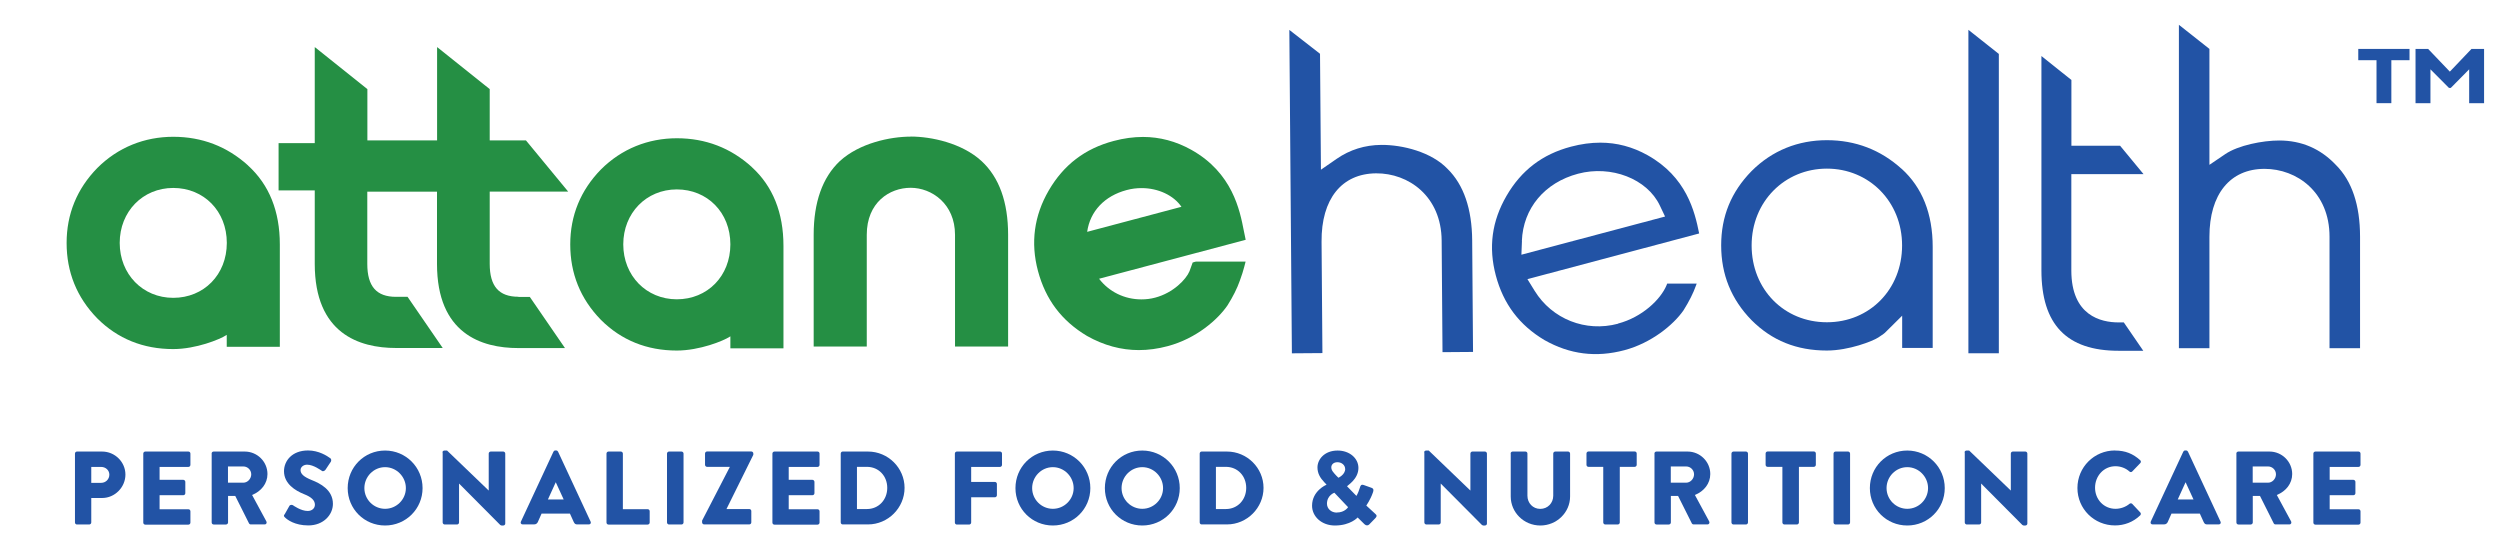
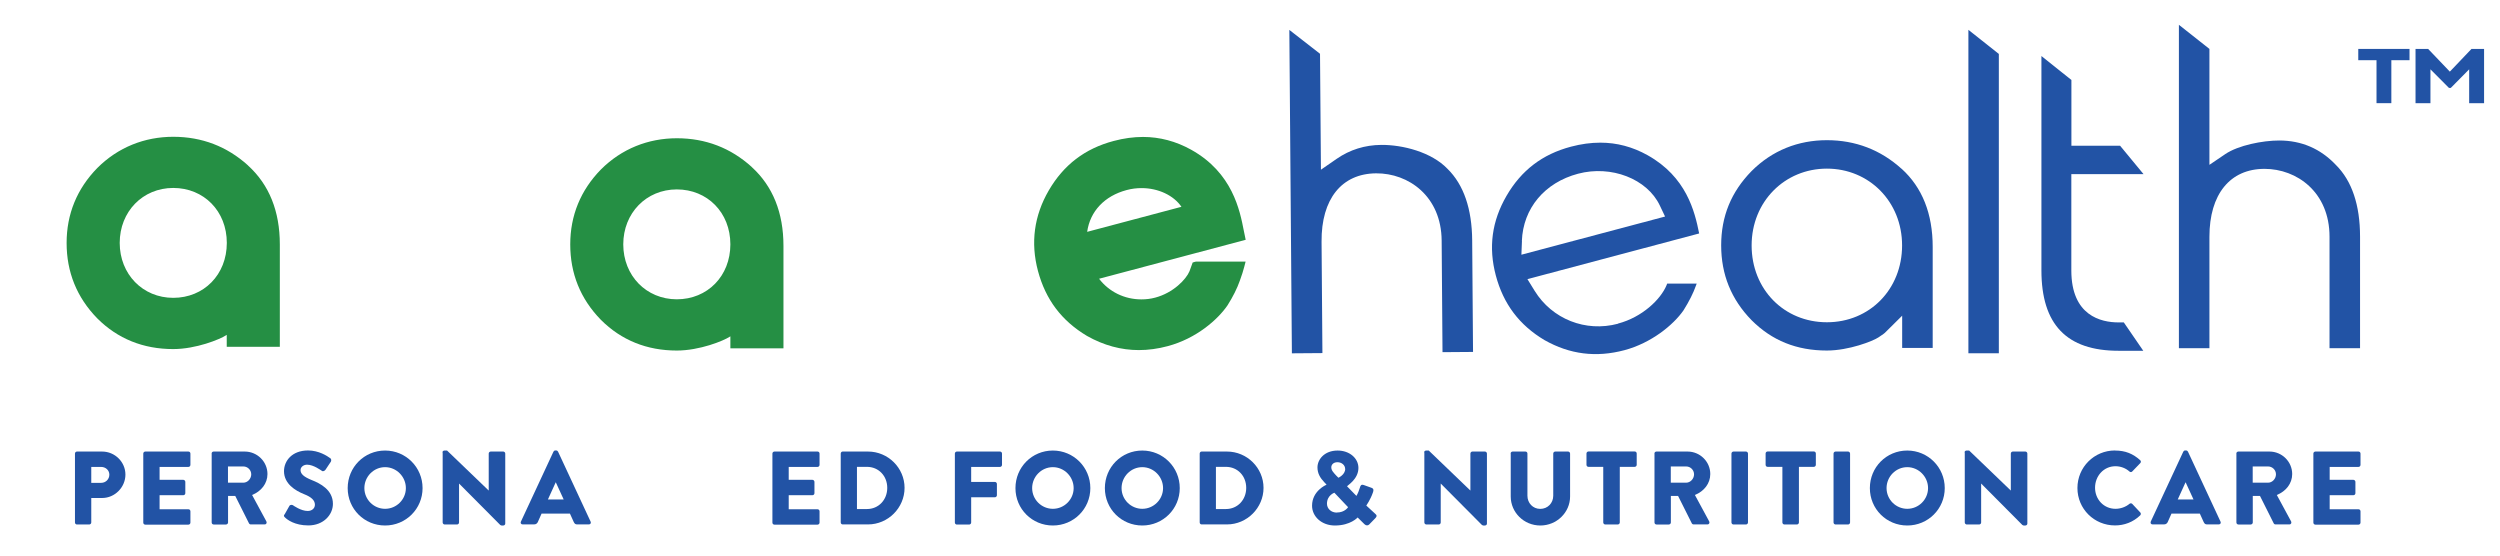
<svg xmlns="http://www.w3.org/2000/svg" id="Layer_1" version="1.1" viewBox="0 0 323.5 72">
  <defs>
    <style>
      .st0 {
        fill: #258f44;
      }

      .st1 {
        fill: #2253a5;
      }
    </style>
  </defs>
  <g>
    <g>
      <path class="st1" d="M9.7,58.69c0-.13.11-.26.26-.26h3.25c1.66,0,3.02,1.35,3.02,2.98s-1.36,3.03-3.01,3.03h-1.41v3.17c0,.13-.12.26-.26.26h-1.59c-.15,0-.26-.12-.26-.26v-8.92ZM13.09,62.48c.58,0,1.06-.46,1.06-1.06,0-.57-.48-1-1.06-1h-1.28v2.06h1.28Z" />
      <path class="st1" d="M18.54,58.69c0-.13.11-.26.26-.26h5.58c.15,0,.26.12.26.26v1.47c0,.13-.11.26-.26.26h-3.73v1.67h3.07c.13,0,.26.12.26.26v1.47c0,.15-.12.26-.26.26h-3.07v1.82h3.73c.15,0,.26.12.26.26v1.47c0,.13-.11.26-.26.26h-5.58c-.15,0-.26-.12-.26-.26v-8.92Z" />
      <path class="st1" d="M27.38,58.69c0-.13.11-.26.26-.26h4.03c1.62,0,2.94,1.31,2.94,2.91,0,1.24-.82,2.24-1.99,2.71l1.85,3.42c.09.18,0,.39-.23.39h-1.79c-.11,0-.19-.07-.22-.12l-1.79-3.57h-.93v3.44c0,.13-.12.26-.26.26h-1.6c-.15,0-.26-.12-.26-.26v-8.92ZM31.49,62.46c.55,0,1.02-.51,1.02-1.08s-.47-1.02-1.02-1.02h-1.99v2.1h1.99Z" />
      <path class="st1" d="M36.82,66.58l.63-1.12c.11-.17.36-.15.46-.08.05.03,1.02.74,1.91.74.54,0,.93-.34.93-.81,0-.57-.47-1-1.39-1.36-1.16-.46-2.61-1.36-2.61-2.98,0-1.33,1.04-2.68,3.11-2.68,1.4,0,2.48.71,2.88,1.01.16.09.13.34.08.43l-.69,1.04c-.09.15-.34.27-.46.17-.12-.07-1.1-.81-1.93-.81-.48,0-.85.32-.85.69,0,.5.4.88,1.47,1.31,1.05.42,2.72,1.24,2.72,3.07,0,1.39-1.2,2.79-3.18,2.79-1.75,0-2.72-.73-3.03-1.04-.13-.14-.18-.19-.07-.38Z" />
      <path class="st1" d="M49.83,58.3c2.69,0,4.85,2.17,4.85,4.86s-2.16,4.84-4.85,4.84-4.84-2.14-4.84-4.84,2.14-4.86,4.84-4.86ZM49.83,65.84c1.48,0,2.69-1.21,2.69-2.68s-1.21-2.71-2.69-2.71-2.68,1.23-2.68,2.71,1.21,2.68,2.68,2.68Z" />
      <path class="st1" d="M57.25,58.54c0-.13.12-.24.26-.24h.34l5.38,5.17h.01v-4.78c0-.13.11-.26.26-.26h1.62c.13,0,.26.12.26.26v9.07c0,.13-.12.24-.26.24h-.22s-.15-.04-.17-.07l-5.32-5.35h-.01v5.03c0,.13-.11.26-.26.26h-1.6c-.13,0-.26-.12-.26-.26v-9.07Z" />
      <path class="st1" d="M67.4,67.51l4.22-9.07c.04-.08.13-.15.23-.15h.13c.09,0,.19.07.23.15l4.22,9.07c.08.17-.03.35-.23.35h-1.5c-.24,0-.35-.08-.47-.34l-.48-1.06h-3.67l-.48,1.08c-.07.16-.22.32-.49.32h-1.48c-.2,0-.31-.18-.23-.35ZM72.94,64.63l-1.02-2.22h-.01l-1.01,2.22h2.05Z" />
-       <path class="st1" d="M78.48,58.69c0-.13.11-.26.26-.26h1.6c.13,0,.26.12.26.26v7.2h3.21c.15,0,.26.12.26.26v1.47c0,.13-.11.26-.26.26h-5.07c-.15,0-.26-.12-.26-.26v-8.92Z" />
-       <path class="st1" d="M86.31,58.69c0-.13.12-.26.26-.26h1.62c.13,0,.26.12.26.26v8.92c0,.13-.12.26-.26.26h-1.62c-.13,0-.26-.12-.26-.26v-8.92Z" />
-       <path class="st1" d="M90.85,67.37l3.58-6.93v-.03h-2.94c-.13,0-.26-.12-.26-.26v-1.47c0-.13.12-.26.26-.26h5.73c.14,0,.26.12.26.26v.17l-3.46,6.99v.03h2.94c.15,0,.26.12.26.26v1.47c0,.13-.11.26-.26.26h-5.85c-.13,0-.26-.12-.26-.26v-.24Z" />
      <path class="st1" d="M99.95,58.69c0-.13.11-.26.26-.26h5.58c.15,0,.26.12.26.26v1.47c0,.13-.11.26-.26.26h-3.73v1.67h3.07c.13,0,.26.12.26.26v1.47c0,.15-.12.26-.26.26h-3.07v1.82h3.73c.15,0,.26.12.26.26v1.47c0,.13-.11.26-.26.26h-5.58c-.15,0-.26-.12-.26-.26v-8.92Z" />
      <path class="st1" d="M108.79,58.69c0-.13.11-.26.24-.26h3.29c2.6,0,4.73,2.12,4.73,4.7s-2.13,4.73-4.73,4.73h-3.29c-.13,0-.24-.12-.24-.26v-8.92ZM112.18,65.87c1.52,0,2.63-1.2,2.63-2.74s-1.11-2.72-2.63-2.72h-1.29v5.46h1.29Z" />
      <path class="st1" d="M123.56,58.69c0-.13.11-.26.26-.26h5.58c.15,0,.26.12.26.26v1.47c0,.13-.11.26-.26.26h-3.73v1.94h3.07c.13,0,.26.12.26.26v1.47c0,.13-.12.26-.26.26h-3.07v3.27c0,.13-.12.26-.26.26h-1.59c-.15,0-.26-.12-.26-.26v-8.92Z" />
      <path class="st1" d="M136.24,58.3c2.69,0,4.85,2.17,4.85,4.86s-2.16,4.84-4.85,4.84-4.84-2.14-4.84-4.84,2.14-4.86,4.84-4.86ZM136.24,65.84c1.48,0,2.69-1.21,2.69-2.68s-1.21-2.71-2.69-2.71-2.68,1.23-2.68,2.71,1.21,2.68,2.68,2.68Z" />
      <path class="st1" d="M147.81,58.3c2.69,0,4.85,2.17,4.85,4.86s-2.16,4.84-4.85,4.84-4.84-2.14-4.84-4.84,2.14-4.86,4.84-4.86ZM147.81,65.84c1.48,0,2.69-1.21,2.69-2.68s-1.21-2.71-2.69-2.71-2.68,1.23-2.68,2.71,1.21,2.68,2.68,2.68Z" />
      <path class="st1" d="M155.24,58.69c0-.13.11-.26.24-.26h3.29c2.6,0,4.73,2.12,4.73,4.7s-2.13,4.73-4.73,4.73h-3.29c-.13,0-.24-.12-.24-.26v-8.92ZM158.63,65.87c1.52,0,2.63-1.2,2.63-2.74s-1.11-2.72-2.63-2.72h-1.29v5.46h1.29Z" />
      <path class="st1" d="M171.64,62.73v-.04l-.27-.28c-.54-.57-.89-1.15-.89-1.93,0-1.02.89-2.18,2.61-2.18,1.54,0,2.69,1,2.69,2.25,0,1.48-1.47,2.28-1.47,2.38l1.21,1.24c.17-.28.35-.71.44-1.04.08-.28.16-.5.53-.36l.98.35c.38.13.23.46.18.62-.32.94-.85,1.66-.85,1.68l1.15,1.06c.17.16.31.28-.03.62l-.75.77c-.16.15-.39.17-.61-.04l-.88-.87s-.92,1.04-2.94,1.04c-1.72,0-2.96-1.16-2.96-2.56,0-1.94,1.85-2.71,1.85-2.71ZM172.98,66.32c1.05,0,1.46-.69,1.46-.69l-1.77-1.87s-.96.32-.96,1.42c0,.65.55,1.15,1.27,1.15ZM174.06,60.67c0-.46-.42-.86-1-.86-.5,0-.79.31-.79.66,0,.4.27.66.62,1.05l.3.3s.88-.39.88-1.15Z" />
      <path class="st1" d="M184.28,58.54c0-.13.12-.24.26-.24h.34l5.38,5.17h.01v-4.78c0-.13.11-.26.26-.26h1.62c.13,0,.26.12.26.26v9.07c0,.13-.12.24-.26.24h-.22s-.15-.04-.17-.07l-5.32-5.35h-.01v5.03c0,.13-.11.26-.26.26h-1.6c-.13,0-.26-.12-.26-.26v-9.07Z" />
      <path class="st1" d="M195.47,58.69c0-.13.12-.26.26-.26h1.66c.15,0,.26.12.26.26v5.46c0,.94.7,1.7,1.66,1.7s1.68-.75,1.68-1.7v-5.46c0-.13.11-.26.26-.26h1.66c.13,0,.26.12.26.26v5.56c0,2.05-1.72,3.75-3.85,3.75s-3.83-1.7-3.83-3.75v-5.56Z" />
      <path class="st1" d="M207.48,60.41h-1.93c-.15,0-.26-.12-.26-.26v-1.47c0-.13.11-.26.26-.26h5.98c.15,0,.26.12.26.26v1.47c0,.13-.11.26-.26.26h-1.93v7.2c0,.13-.12.26-.26.26h-1.62c-.13,0-.26-.12-.26-.26v-7.2Z" />
      <path class="st1" d="M214.08,58.69c0-.13.11-.26.26-.26h4.03c1.62,0,2.94,1.31,2.94,2.91,0,1.24-.82,2.24-1.99,2.71l1.85,3.42c.09.18,0,.39-.23.39h-1.79c-.11,0-.19-.07-.22-.12l-1.79-3.57h-.93v3.44c0,.13-.12.26-.26.26h-1.6c-.15,0-.26-.12-.26-.26v-8.92ZM218.19,62.46c.55,0,1.02-.51,1.02-1.08s-.47-1.02-1.02-1.02h-1.99v2.1h1.99Z" />
      <path class="st1" d="M224.05,58.69c0-.13.12-.26.26-.26h1.62c.13,0,.26.12.26.26v8.92c0,.13-.12.26-.26.26h-1.62c-.13,0-.26-.12-.26-.26v-8.92Z" />
      <path class="st1" d="M230.66,60.41h-1.93c-.15,0-.26-.12-.26-.26v-1.47c0-.13.11-.26.26-.26h5.98c.15,0,.26.12.26.26v1.47c0,.13-.11.26-.26.26h-1.93v7.2c0,.13-.12.26-.26.26h-1.62c-.13,0-.26-.12-.26-.26v-7.2Z" />
      <path class="st1" d="M237.26,58.69c0-.13.12-.26.26-.26h1.62c.13,0,.26.12.26.26v8.92c0,.13-.12.26-.26.26h-1.62c-.13,0-.26-.12-.26-.26v-8.92Z" />
      <path class="st1" d="M246.8,58.3c2.69,0,4.85,2.17,4.85,4.86s-2.16,4.84-4.85,4.84-4.84-2.14-4.84-4.84,2.14-4.86,4.84-4.86ZM246.8,65.84c1.48,0,2.69-1.21,2.69-2.68s-1.21-2.71-2.69-2.71-2.68,1.23-2.68,2.71,1.21,2.68,2.68,2.68Z" />
      <path class="st1" d="M254.21,58.54c0-.13.12-.24.26-.24h.34l5.38,5.17h.01v-4.78c0-.13.11-.26.26-.26h1.62c.13,0,.26.12.26.26v9.07c0,.13-.12.24-.26.24h-.22s-.15-.04-.17-.07l-5.32-5.35h-.01v5.03c0,.13-.11.26-.26.26h-1.6c-.13,0-.26-.12-.26-.26v-9.07Z" />
      <path class="st1" d="M273.68,58.3c1.35,0,2.34.42,3.26,1.25.12.11.12.27.01.38l-1.05,1.09c-.09.09-.24.09-.34,0-.5-.45-1.16-.69-1.82-.69-1.52,0-2.64,1.27-2.64,2.78s1.13,2.73,2.65,2.73c.63,0,1.32-.23,1.81-.65.09-.08.27-.08.35.01l1.05,1.12c.09.09.08.27-.01.36-.92.89-2.08,1.31-3.27,1.31-2.69,0-4.86-2.14-4.86-4.84s2.17-4.86,4.86-4.86Z" />
      <path class="st1" d="M278.3,67.51l4.22-9.07c.04-.08.13-.15.23-.15h.14c.09,0,.19.07.23.15l4.22,9.07c.08.17-.03.35-.23.35h-1.5c-.24,0-.35-.08-.47-.34l-.48-1.06h-3.67l-.48,1.08c-.07.16-.22.32-.49.32h-1.48c-.2,0-.31-.18-.23-.35ZM283.84,64.63l-1.02-2.22h-.01l-1.01,2.22h2.05Z" />
      <path class="st1" d="M289.38,58.69c0-.13.11-.26.26-.26h4.03c1.62,0,2.94,1.31,2.94,2.91,0,1.24-.82,2.24-1.99,2.71l1.85,3.42c.09.18,0,.39-.23.39h-1.79c-.11,0-.19-.07-.22-.12l-1.79-3.57h-.93v3.44c0,.13-.12.26-.26.26h-1.6c-.15,0-.26-.12-.26-.26v-8.92ZM293.49,62.46c.55,0,1.02-.51,1.02-1.08s-.47-1.02-1.02-1.02h-1.99v2.1h1.99Z" />
      <path class="st1" d="M299.35,58.69c0-.13.11-.26.26-.26h5.58c.15,0,.26.12.26.26v1.47c0,.13-.11.26-.26.26h-3.73v1.67h3.07c.13,0,.26.12.26.26v1.47c0,.15-.12.26-.26.26h-3.07v1.82h3.73c.15,0,.26.12.26.26v1.47c0,.13-.11.26-.26.26h-5.58c-.15,0-.26-.12-.26-.26v-8.92Z" />
    </g>
    <path class="st0" d="M32.1,21.41c-2.72-2.46-5.97-3.71-9.68-3.71s-7.15,1.36-9.83,4.04c-2.63,2.69-3.97,5.96-3.97,9.7s1.3,7.03,3.97,9.76c2.63,2.63,5.94,3.97,9.82,3.97,2.96,0,6.05-1.26,6.85-1.79.03-.02.05-.04.08-.05v1.55h6.87v-13.25c0-4.3-1.38-7.73-4.11-10.21ZM22.42,38.54c-3.95,0-6.93-3.06-6.93-7.11s2.98-7.11,6.93-7.11,6.93,2.99,6.93,7.11-2.98,7.11-6.93,7.11Z" />
-     <path class="st0" d="M117.84,17.68c-2.63,0-6.62.83-9.17,3.17-2.24,2.11-3.38,5.32-3.38,9.53v14.46h6.87v-14.46c0-4.18,2.94-6.08,5.68-6.08s5.74,2.09,5.74,6.08v14.46h6.87v-14.46c0-4.23-1.16-7.44-3.44-9.54-2.55-2.34-6.53-3.17-9.17-3.17Z" />
    <path class="st0" d="M154.74,33.87h-.08s-.33.1-.33.1l-.41,1.13c-.43,1.04-2.09,2.79-4.43,3.41-.59.16-1.19.23-1.8.23-2.18,0-4.18-.98-5.47-2.67l18.97-5.04-.1-.49c-.04-.21-.09-.44-.14-.68-.51-2.62-1.45-7.5-6.82-10.49-1.96-1.09-4.06-1.65-6.22-1.65-1.22,0-2.5.17-3.8.52-3.73.99-6.47,3.09-8.4,6.4-1.9,3.27-2.37,6.77-1.4,10.41.99,3.71,3.06,6.46,6.35,8.42,2.16,1.22,4.41,1.83,6.71,1.83,1.21,0,2.47-.17,3.73-.51,3.72-.99,6.49-3.45,7.74-5.28.71-1.13,1.24-2.18,1.6-3.21.25-.69.44-1.27.57-1.79l.17-.66h-6.46ZM145.8,24.59c.63-.17,1.27-.25,1.92-.25,2.17,0,4.16.95,5.16,2.42l-12.2,3.24c.37-2.65,2.24-4.65,5.12-5.41Z" />
    <path class="st0" d="M97.27,21.6c-2.72-2.46-5.97-3.71-9.68-3.71s-7.15,1.36-9.83,4.04c-2.63,2.69-3.97,5.96-3.97,9.7s1.3,7.03,3.97,9.76c2.63,2.63,5.94,3.97,9.82,3.97,2.96,0,6.05-1.26,6.85-1.79.03-.02.05-.04.08-.05v1.55h6.87v-13.25c0-4.3-1.38-7.73-4.11-10.21ZM87.58,38.73c-3.95,0-6.93-3.06-6.93-7.11s2.98-7.11,6.93-7.11,6.93,2.99,6.93,7.11-2.98,7.11-6.93,7.11Z" />
    <path class="st1" d="M246.06,21.84c-2.71-2.45-5.96-3.7-9.66-3.7s-7.06,1.31-9.75,4c-2.64,2.7-3.93,5.85-3.93,9.61s1.29,6.98,3.94,9.69c2.63,2.63,5.82,3.92,9.74,3.92,2.86,0,5.97-1.23,6.67-1.7.13-.09.27-.19.41-.28.16-.11.37-.25.42-.31l2.24-2.22v4.17h3.95v-13.06c0-4.3-1.35-7.7-4.02-10.12ZM236.4,41.7c-5.55,0-9.74-4.27-9.74-9.94s4.28-9.94,9.74-9.94,9.73,4.27,9.73,9.94-4.19,9.94-9.73,9.94Z" />
    <path class="st1" d="M178.72,18.75c-2.11.02-4.04.62-5.75,1.8l-2.04,1.41-.12-15-3.97-3.09.33,41.85,3.95-.03-.11-14.43c-.04-5.5,2.6-8.8,7.06-8.83,4.18-.03,8.44,2.95,8.48,8.71l.11,14.43,3.95-.03-.11-14.43c-.03-4.09-1.1-7.2-3.18-9.25-2.09-2.19-5.82-3.13-8.59-3.11Z" />
    <polygon class="st1" points="254.71 45.71 258.65 45.71 258.65 6.98 254.71 3.86 254.71 45.71" />
    <path class="st1" d="M268.04,18.84v-8.49l-3.88-3.1v27.74c0,7,3.27,10.4,9.98,10.4h3.2l-2.52-3.67h-.68c-2.28,0-6.11-.87-6.11-6.72v-12.47h9.34l-3.03-3.67h-6.31Z" />
    <path class="st1" d="M209.37,41.89c-4.2,1.12-8.53-.6-10.79-4.26l-.93-1.51,22.22-5.91c-.57-2.87-1.65-7.32-6.68-10.13-1.94-1.08-3.96-1.62-6.11-1.62-1.22,0-2.48.17-3.8.52-3.7.98-6.42,3.06-8.33,6.35-1.91,3.29-2.36,6.67-1.39,10.32.98,3.68,3.04,6.42,6.3,8.36,3.28,1.85,6.67,2.28,10.35,1.3,3.45-.92,6.32-3.25,7.64-5.16.73-1.17,1.25-2.19,1.62-3.23.03-.07.05-.15.08-.22h-3.82l-.08.21c-.76,1.84-3.16,4.14-6.28,4.96ZM196.93,31.18c.16-4.22,2.94-7.55,7.27-8.7,4.29-1.14,8.94.66,10.58,4.11l.68,1.43-18.59,4.94.07-1.77Z" />
    <path class="st1" d="M294.93,18.18c-2.13,0-5.3.62-6.98,1.76l-2.05,1.39V6.33l-3.95-3.12v41.85h3.95v-14.43c0-5.5,2.67-8.78,7.13-8.78,4.18,0,8.41,3.01,8.41,8.78v14.43h3.95v-14.43c0-4.09-1.05-7.21-3.11-9.27-2-2.12-4.46-3.18-7.36-3.18Z" />
-     <path class="st0" d="M67.09,38.4c-2.53,0-3.72-1.35-3.72-4.26v-9.35h10.15l-5.46-6.62h-4.69v-6.64l-6.81-5.44v12.08h-9.02v-6.64l-6.81-5.44v12.43h-4.68v6.12h4.68v9.5c0,9,5.72,10.89,10.52,10.89h6.04l-4.55-6.62h-1.49c-2.53,0-3.72-1.35-3.72-4.26v-9.35h9.02v9.35c0,9,5.72,10.89,10.52,10.89h6.04l-4.55-6.62h-1.49Z" />
  </g>
  <g>
    <path class="st1" d="M307.52,7.79h-2.36v-1.46h6.63v1.46h-2.35v5.56h-1.92v-5.56Z" />
    <path class="st1" d="M314.2,6.33l2.81,2.94,2.8-2.94h1.63v7.02h-1.93v-4.38l-2.38,2.41h-.23l-2.4-2.41v4.38h-1.93v-7.02h1.63Z" />
  </g>
</svg>